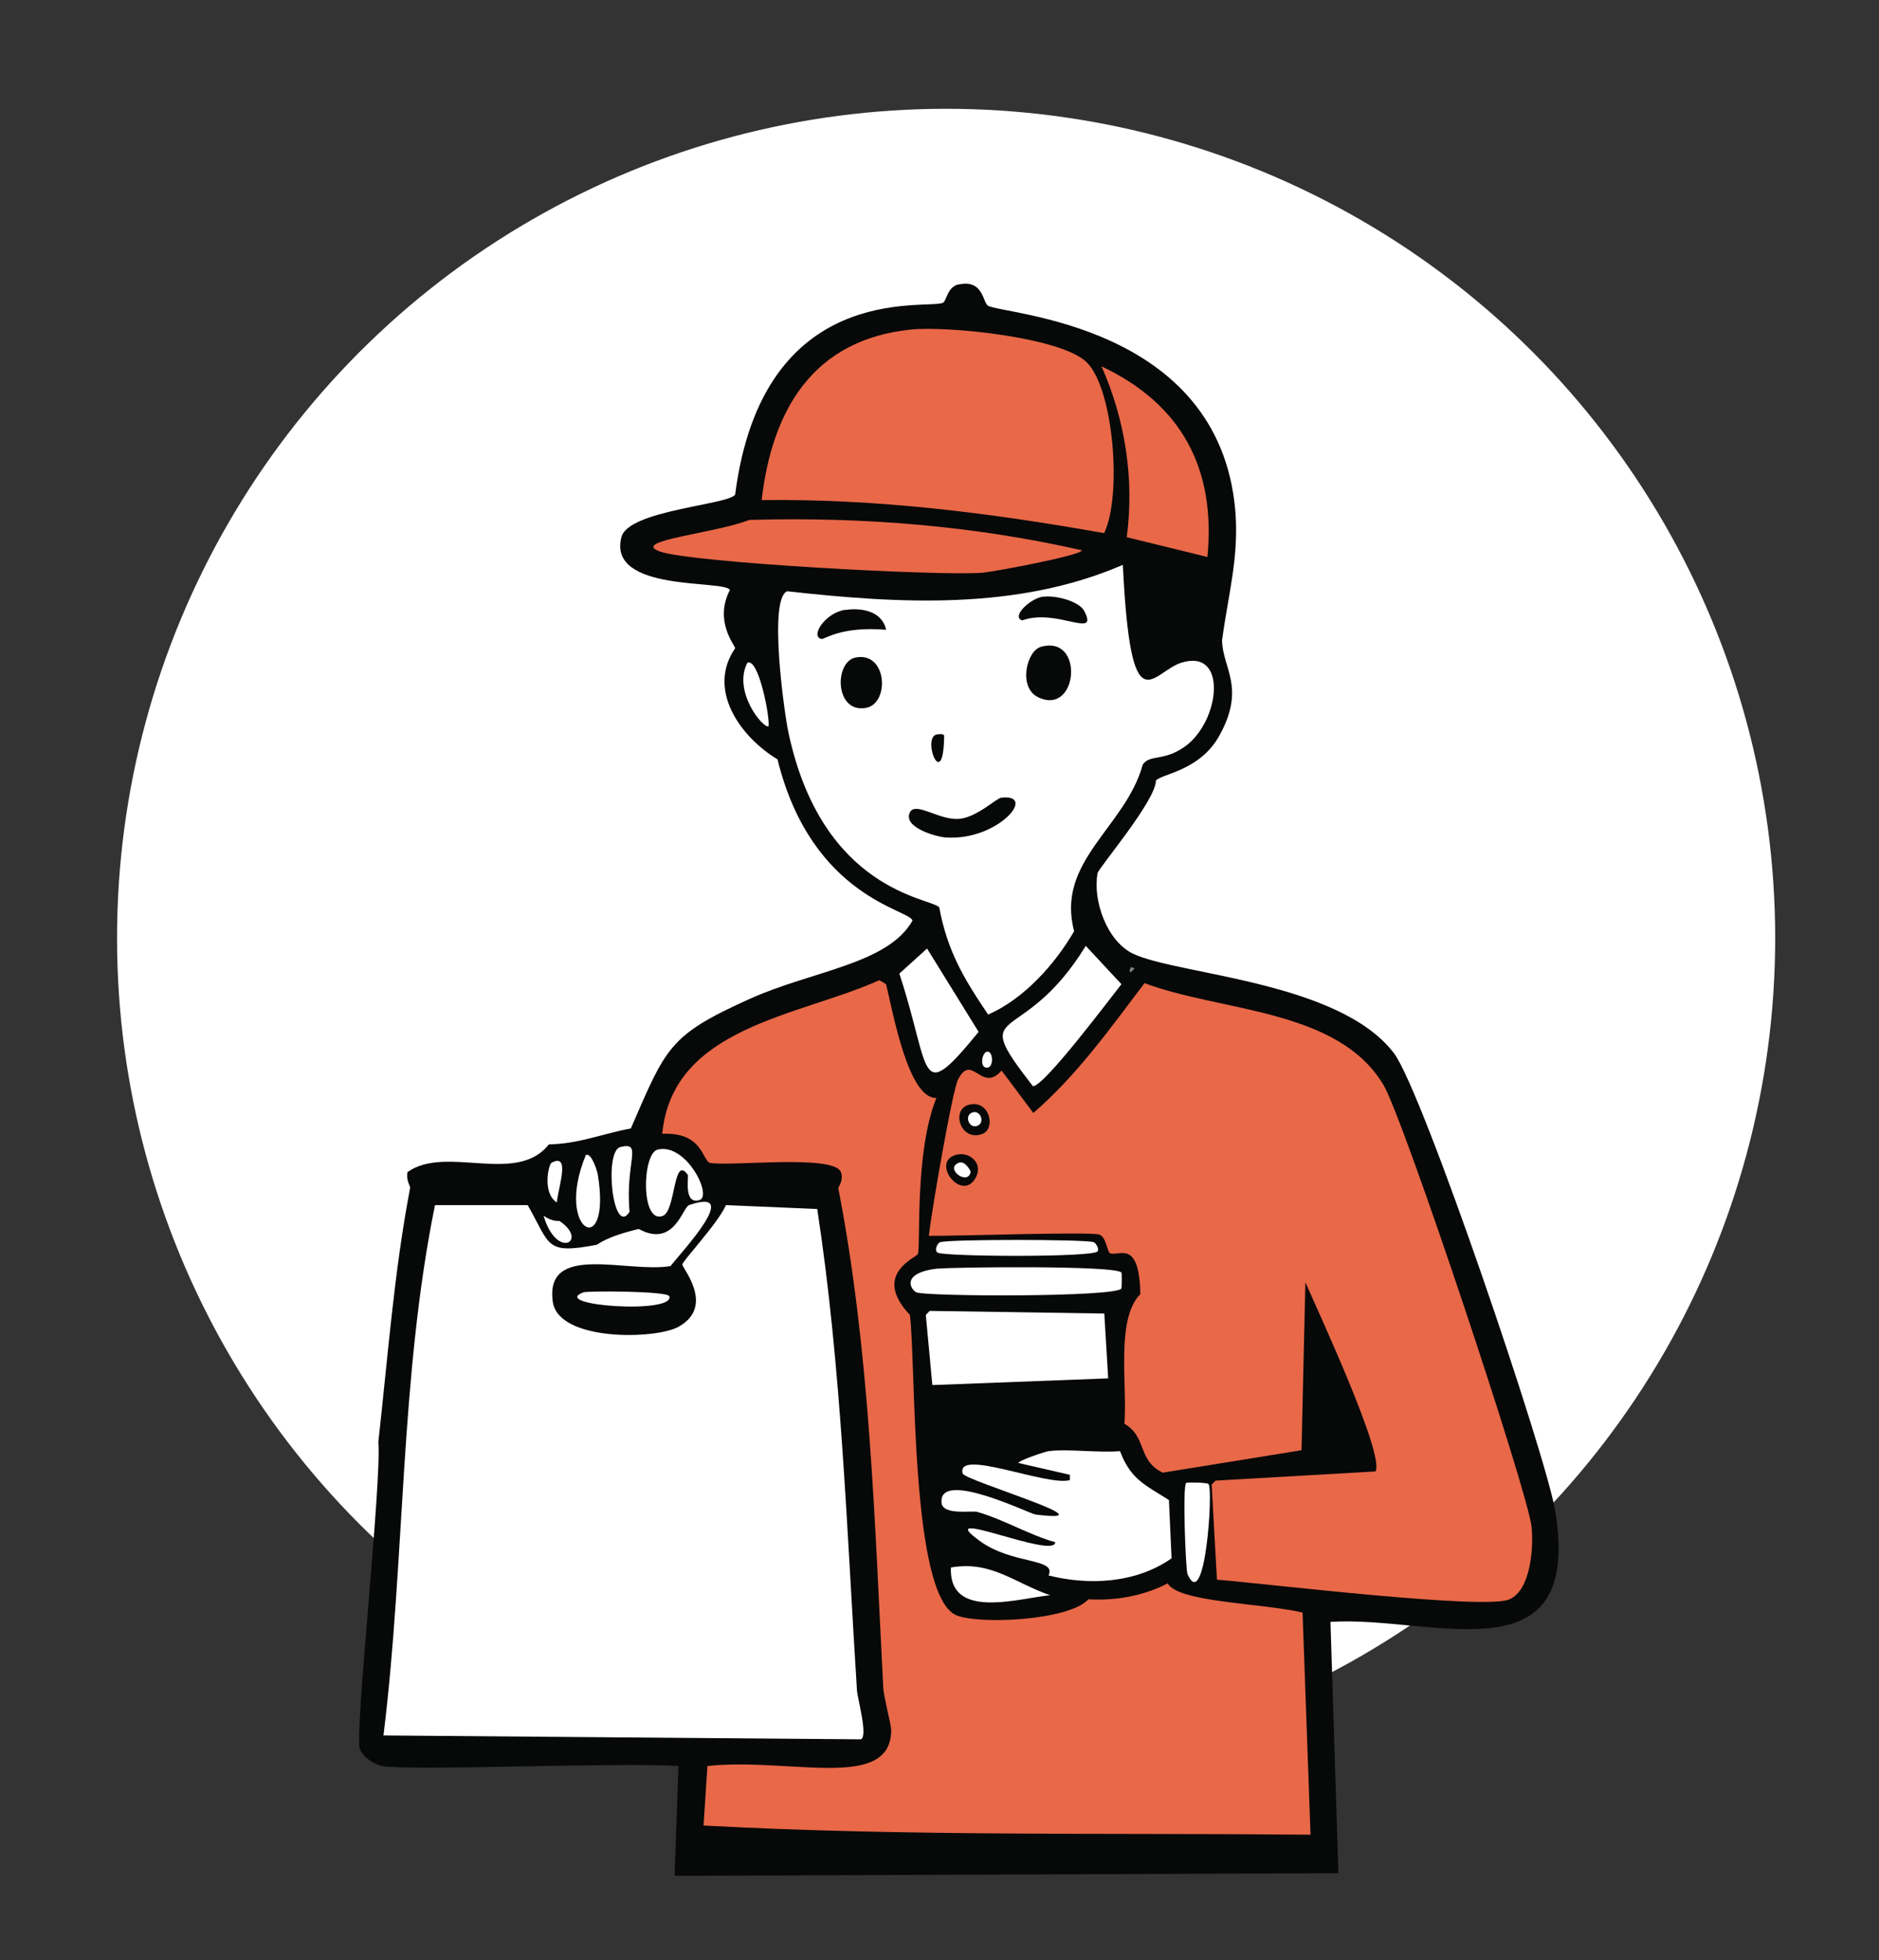
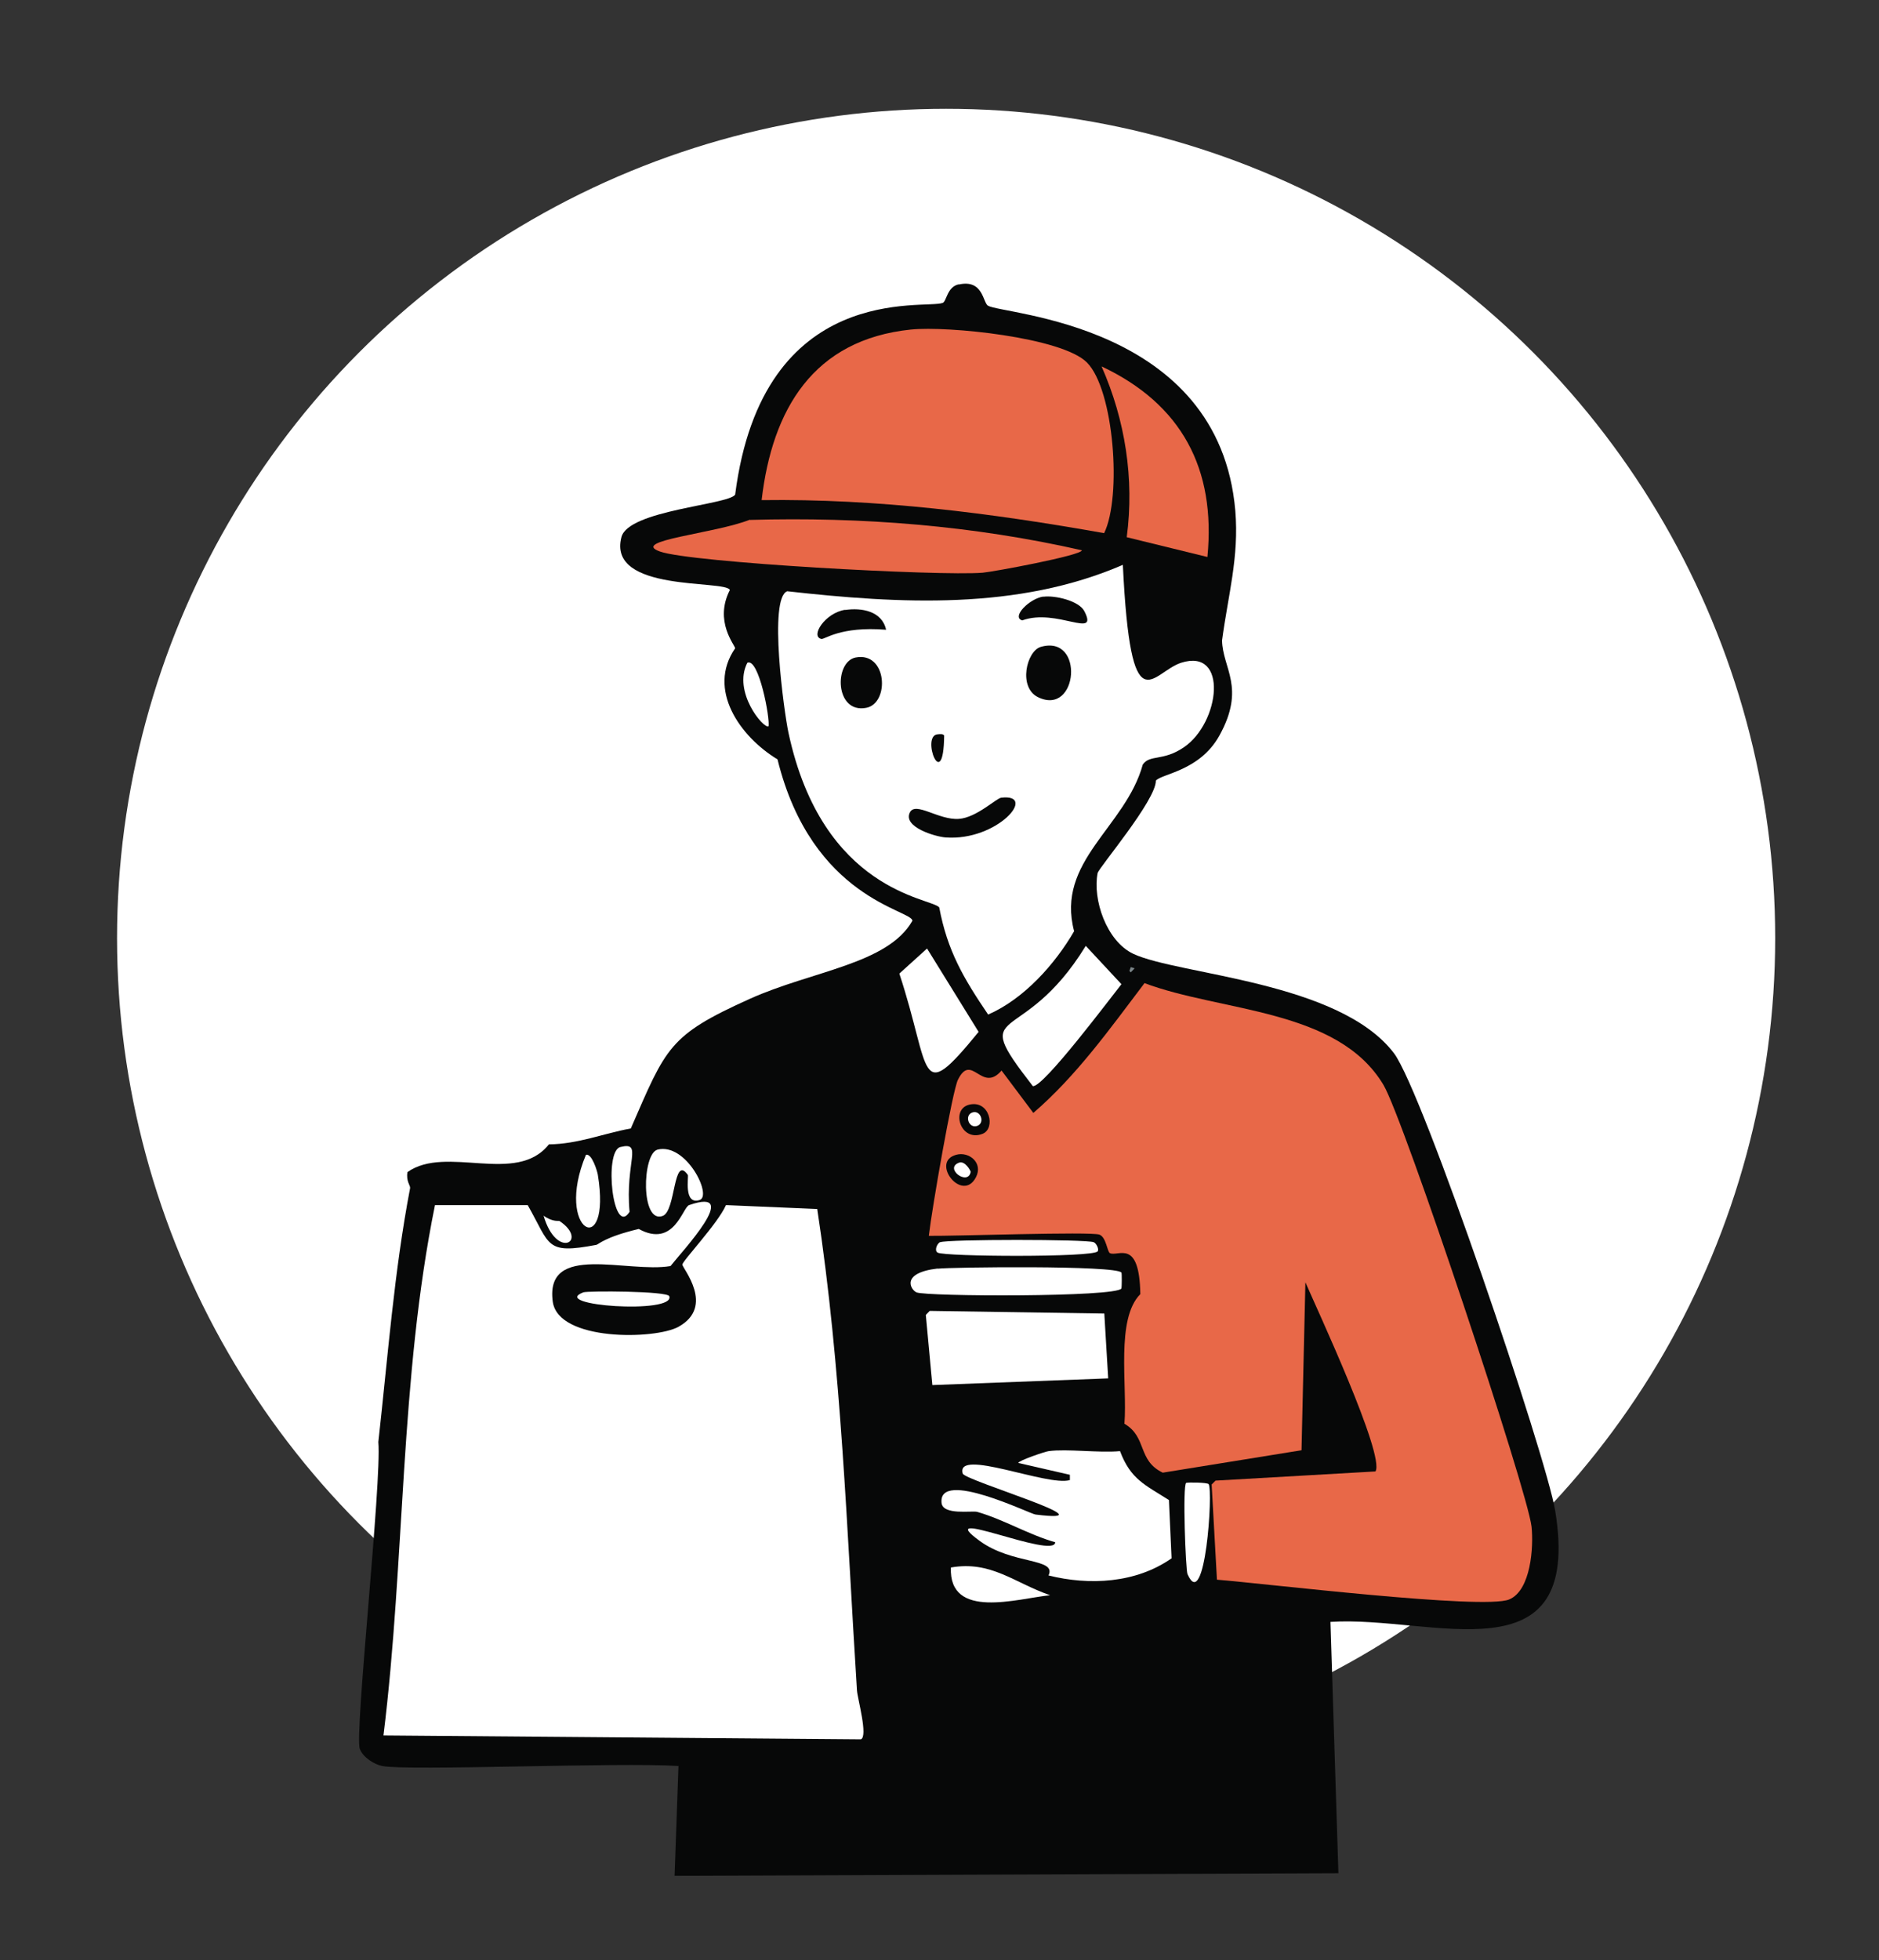
<svg xmlns="http://www.w3.org/2000/svg" id="Layer_1" viewBox="0 0 106.43 111">
  <rect x="0" y="0" width="106.43" height="111" fill="#333333" stroke="none" />
  <defs>
    <style>.cls-1{fill:#e86848;}.cls-2{fill:#070808;}.cls-3{fill:#fff;}.cls-4{fill:#7c8689;}</style>
  </defs>
  <circle class="cls-3" cx="53.59" cy="53.12" r="46.96" />
  <g id="Generative_Object">
    <path class="cls-2" d="M54.31,16.11c1.38-.31,1.36,1.03,1.65,1.2.85.51,13.1.99,14.01,11.61.22,2.63-.41,4.78-.75,7.34.02,1.58,1.36,2.66-.15,5.39-1.11,2-3.23,2.15-3.6,2.55.02,1.11-3.24,4.94-3.3,5.24-.29,1.49.5,3.85,2.02,4.57,2.56,1.2,11.65,1.55,14.76,5.62,1.64,2.15,8.64,22.85,9.14,25.92,1.58,9.68-7,5.91-12.73,6.29l.45,14.23-37.6.15.22-6.22c-3.38-.22-15.32.29-16.78,0-.46-.09-1.09-.49-1.27-.97-.31-.81,1.25-15.11,1.05-17.38.54-4.82.89-9.62,1.8-14.38.02-.13-.24-.39-.15-.9,2.2-1.56,6.17.76,8.01-1.57,1.67-.02,3.09-.62,4.64-.9,2.01-4.61,2.14-5.27,6.74-7.34,3.53-1.59,7.81-1.96,9.21-4.42,0-.62-5.69-1.22-7.64-9.14-2.13-1.29-4.01-3.96-2.4-6.29,0-.17-1.21-1.52-.3-3.3-.23-.6-6.97.16-6.14-3,.4-1.52,6.05-1.82,6.44-2.4,1.56-12.17,10.8-10.47,11.76-10.86.22-.09.24-.9.9-1.05Z" />
    <path class="cls-3" d="M24.65,68.24h5.24c1.3,2.28.98,2.8,3.89,2.25.13-.03.47-.44,2.4-.9,2,1.1,2.48-1.22,2.85-1.35,3.06-1.06-.4,2.62-1.05,3.45-2.43.42-7.13-1.36-6.67,2.02.31,2.25,5.8,2.15,7.12,1.42,2.09-1.16.22-3.32.22-3.52,0-.21,2-2.31,2.47-3.37l5.17.22c1.38,9.03,1.67,18.16,2.25,27.26.03.46.64,2.61.22,2.77l-27.04-.22c1.23-9.94.92-20.21,2.92-30.04Z" />
    <path class="cls-3" d="M37.23,65.1c1.63-.42,3.13,2.61,2.4,2.85-.93.3-.61-1.33-.67-1.42-.84-1.19-.67,2.04-1.42,2.32-1.26.48-1.17-3.52-.3-3.75Z" />
    <path class="cls-3" d="M33.19,65.39c.34-.09.64.94.67,1.12.81,4.92-2.5,3.24-.67-1.12Z" />
    <path class="cls-3" d="M35.14,64.95c1.3-.32.26.84.52,3.67-.94,1.47-1.47-3.44-.52-3.67Z" />
    <path class="cls-3" d="M33.04,73.18c.23-.09,4.77-.08,4.87.22.34,1.03-6.84.53-4.87-.22Z" />
-     <path class="cls-3" d="M31.24,65.84c1.08-.57.4,1.31.3,2.25-.84-.54-.47-2.15-.3-2.25Z" />
    <path class="cls-3" d="M30.79,68.84c.54.38.86.27.9.3,1.68,1.12-.16,2.24-.9-.3Z" />
-     <path class="cls-1" d="M49.82,55.51l.37.22c.41,1.71,1.28,6.51,2.85,6.44-1.25,3.08-.88,8.42-1.05,8.84-.08.2-2.63,1.14-.45,3.45.35,2.88.02,15.86,2.62,17,1.21.53,6.36.33,7.49-.9,1.54.09,3.11-.19,4.49-.9.62,1.08,5.25,1.1,7.64,1.65l.45,12.58c-11.46-.11-22.95.1-34.38-.52l.22-3.37c4.65-.5,10.38,1.46,10.41-2.02,0-.32-.42-1.87-.45-2.4-.49-9.41-.75-19.05-2.55-28.31,0-.04.32-.44.15-.9-.39-1.02-6.21-.31-7.42-.52-.44-.15-.4-1.75-2.7-1.65.58-6.07,7.76-6.65,12.28-8.69Z" />
    <path class="cls-1" d="M51.61,18.66c2.07-.21,8.55.44,9.96,1.87,1.53,1.55,1.98,7.59.97,9.66-6.41-1.14-12.86-1.96-19.4-1.87.6-5.15,2.93-9.09,8.46-9.66Z" />
    <path class="cls-1" d="M42.48,29.44c6.32-.18,12.64.32,18.8,1.72,0,.29-5.08,1.23-5.62,1.27-2.43.2-16.53-.57-18.28-1.2-1.74-.62,3.09-1.01,5.09-1.8Z" />
    <path class="cls-1" d="M62.4,20.75c4.52,2.13,6.48,5.79,5.99,10.79l-4.57-1.12c.44-3.31-.09-6.64-1.42-9.66Z" />
    <path class="cls-3" d="M61.5,53.56l2.02,2.17c-.59.74-4.45,5.89-5.02,5.77-3.75-4.83-.65-1.99,3-7.94Z" />
    <path class="cls-3" d="M52.51,53.71l2.92,4.72c-3.48,4.26-2.65,2.27-4.49-3.3l1.57-1.42Z" />
    <path class="cls-3" d="M67.19,83.97c.05-.04,1.2-.03,1.27.07.26.37-.2,7.37-1.2,5.09-.1-.24-.29-5.02-.07-5.17Z" />
    <path class="cls-3" d="M59.4,82.17c1.04-.14,2.85.11,4.04,0,.6,1.6,1.42,1.91,2.77,2.77l.15,3.3c-2.01,1.41-4.65,1.55-6.97.97.48-1-2.04-.6-3.89-1.95-2.84-2.06,4.25,1.07,4.27.07-1.51-.43-2.92-1.29-4.42-1.72-.3-.08-1.96.21-2.02-.52-.17-1.92,5.02.64,5.32.67,4.54.57-4.01-1.92-4.12-2.32-.41-1.47,4.81.75,6.07.37v-.3l-2.92-.67c0-.13,1.53-.65,1.72-.67Z" />
    <polygon class="cls-3" points="52.66 74.23 62.55 74.38 62.77 78.05 52.81 78.43 52.44 74.46 52.66 74.23" />
    <path class="cls-3" d="M53.11,71.84c.74-.09,10.11-.2,10.41.22.03.04.02.86,0,.9-.29.5-11.08.46-11.61.22-.32-.14-.93-1.1,1.2-1.35Z" />
    <path class="cls-3" d="M53.86,88.76c2.28-.4,3.59.87,5.62,1.57-1.86.19-5.74,1.41-5.62-1.57Z" />
    <path class="cls-3" d="M53.26,70.34c.4-.17,8.29-.17,8.69,0,.15.06.32.41.22.52-.29.35-8.67.3-9.06.07-.2-.11-.04-.52.15-.6Z" />
    <path class="cls-3" d="M42.33,37.53c.65-.31,1.3,3.18,1.2,3.6-.29.14-2.04-1.96-1.2-3.6Z" />
    <path class="cls-2" d="M75.28,79.63c.24.39,1.05,2.23.6,2.4-.96.36-.71-.89-.6-2.4Z" />
-     <path class="cls-3" d="M55.96,59.55c.29.04.32.83,0,.9-.52.11-.35-.95,0-.9Z" />
+     <path class="cls-3" d="M55.96,59.55Z" />
    <polygon class="cls-4" points="64.05 54.76 64.27 54.83 64.05 55.06 63.97 54.98 64.05 54.76" />
    <path class="cls-3" d="M63.6,31.99c.45,9.25,1.63,6.08,3.3,5.54,2.69-.86,2.21,3.4.15,4.79-1.18.8-1.91.39-2.32.97-.98,3.57-4.94,5.46-3.89,9.44-1.09,1.88-2.85,3.84-4.87,4.72-1.39-2.05-2.31-3.61-2.77-6.07-.47-.55-6.61-.88-8.54-9.89-.25-1.17-1.14-7.62-.07-8.01,6.36.71,13.05,1.09,19.02-1.5Z" />
    <path class="cls-2" d="M56.71,45.17c2.1-.25-.21,2.47-3.15,2.25-.58-.04-2.44-.59-2.02-1.42.32-.63,1.63.45,2.77.37,1-.07,2.11-1.16,2.4-1.2Z" />
    <path class="cls-2" d="M58.95,36.63c2.5-.72,2.12,3.95-.15,2.85-1.14-.55-.66-2.61.15-2.85Z" />
    <path class="cls-2" d="M48.47,37.23c1.79-.34,1.93,2.59.6,2.85-1.79.35-1.84-2.61-.6-2.85Z" />
    <path class="cls-2" d="M59.1,33.79c.65-.09,2.02.23,2.32.82.83,1.61-1.57-.19-3.52.52-.63-.19.41-1.24,1.2-1.35Z" />
    <path class="cls-2" d="M47.87,34.54c.93-.14,2.09.06,2.32,1.12-2.62-.21-3.49.57-3.67.52-.64-.15.22-1.48,1.35-1.65Z" />
    <path class="cls-2" d="M53.11,41.58c.13-.01.3-.04.37.07-.04,3.38-1.34,0-.37-.07Z" />
    <path class="cls-1" d="M64.8,55.66c4.37,1.65,10.97,1.44,13.56,5.77,1.14,1.9,8.17,23,8.39,25.02.12,1.13-.03,3.61-1.27,4.12-1.45.6-13.89-.91-16.55-1.12l-.3-5.39.22-.22,9.06-.52c.55-.92-3.35-9.27-3.97-10.71l-.22,9.51-7.86,1.27c-1.45-.7-.87-2.01-2.17-2.77.17-2.22-.5-5.93.9-7.34-.05-3.18-1.26-2.1-1.72-2.32-.16-.08-.21-.91-.6-1.05-.51-.18-8.24.09-9.66.07.18-1.57,1.34-8.23,1.65-8.84.78-1.57,1.34.79,2.47-.52l1.8,2.4c2.46-2.12,4.34-4.77,6.29-7.34Z" />
    <path class="cls-2" d="M54.91,62.55c1.15-.27,1.5,1.35.75,1.65-1.25.5-1.84-1.4-.75-1.65Z" />
    <path class="cls-3" d="M55.06,63c.48-.18.75.58.3.75-.48.18-.75-.58-.3-.75Z" />
    <path class="cls-2" d="M54.16,65.39c.73-.2,1.54.46,1.12,1.27-.77,1.49-2.61-.87-1.12-1.27Z" />
    <path class="cls-3" d="M54.31,65.84c.36-.14.68.48.67.52-.15.81-1.51-.19-.67-.52Z" />
  </g>
</svg>